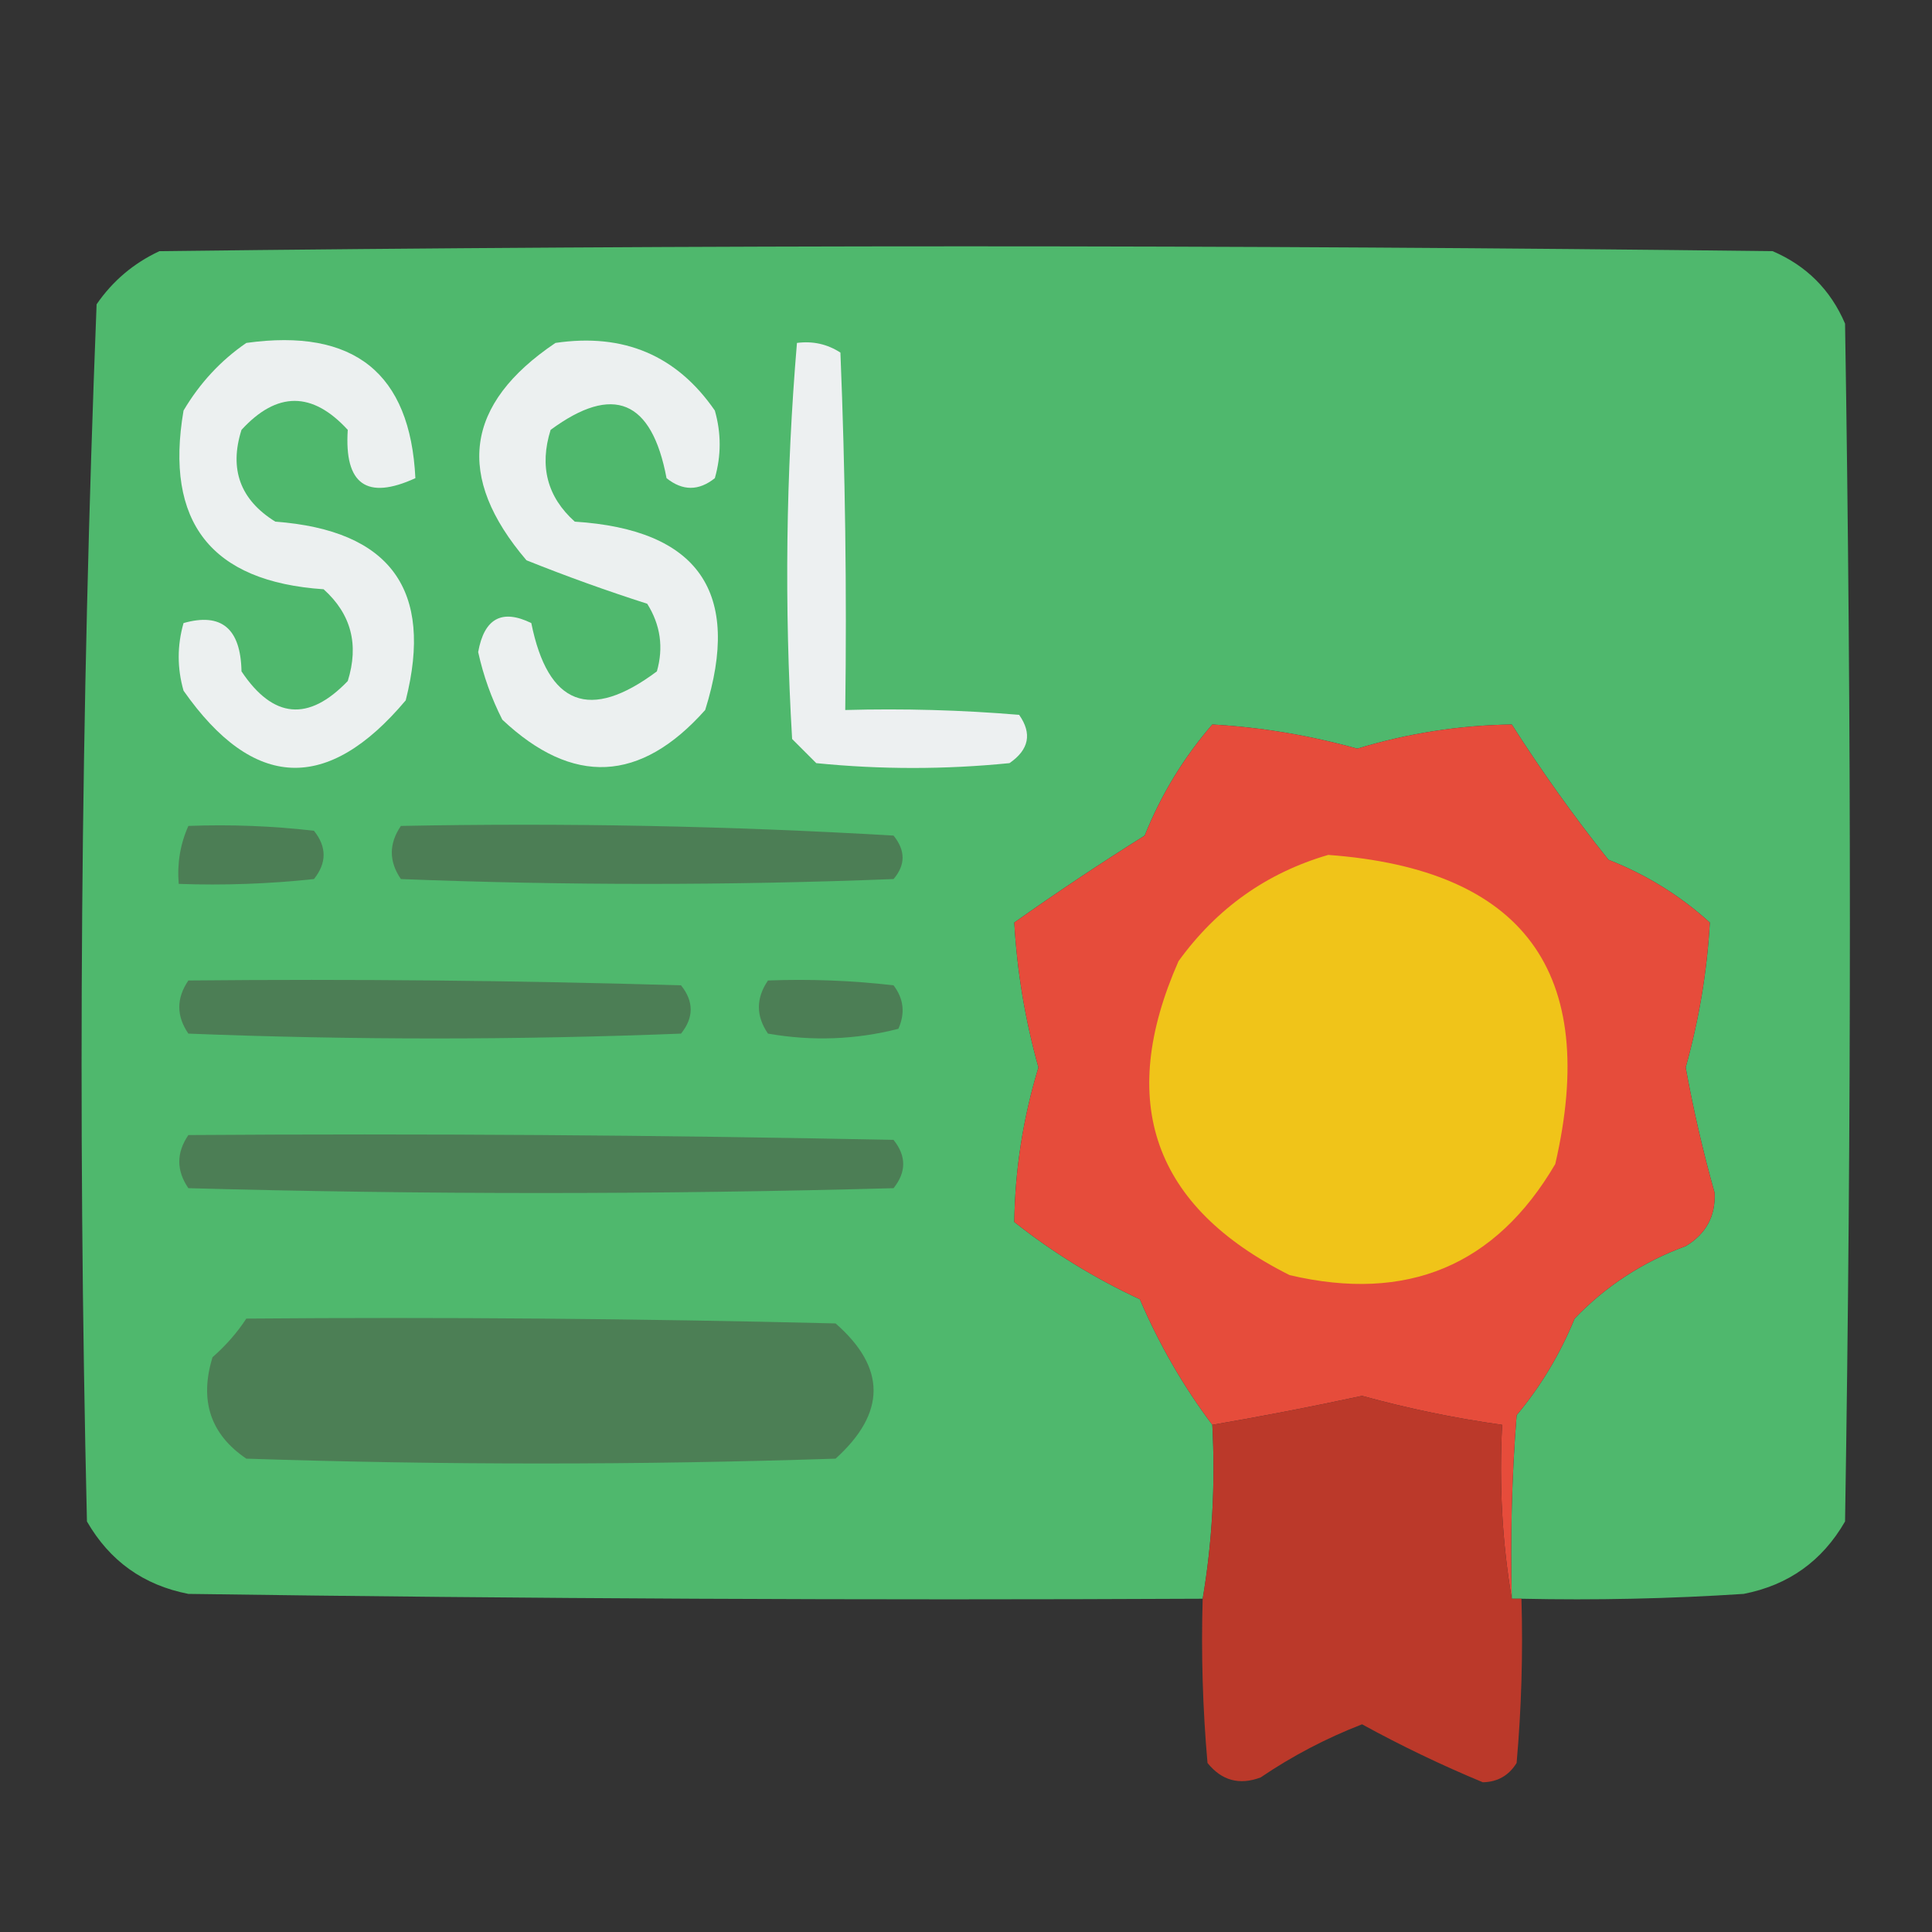
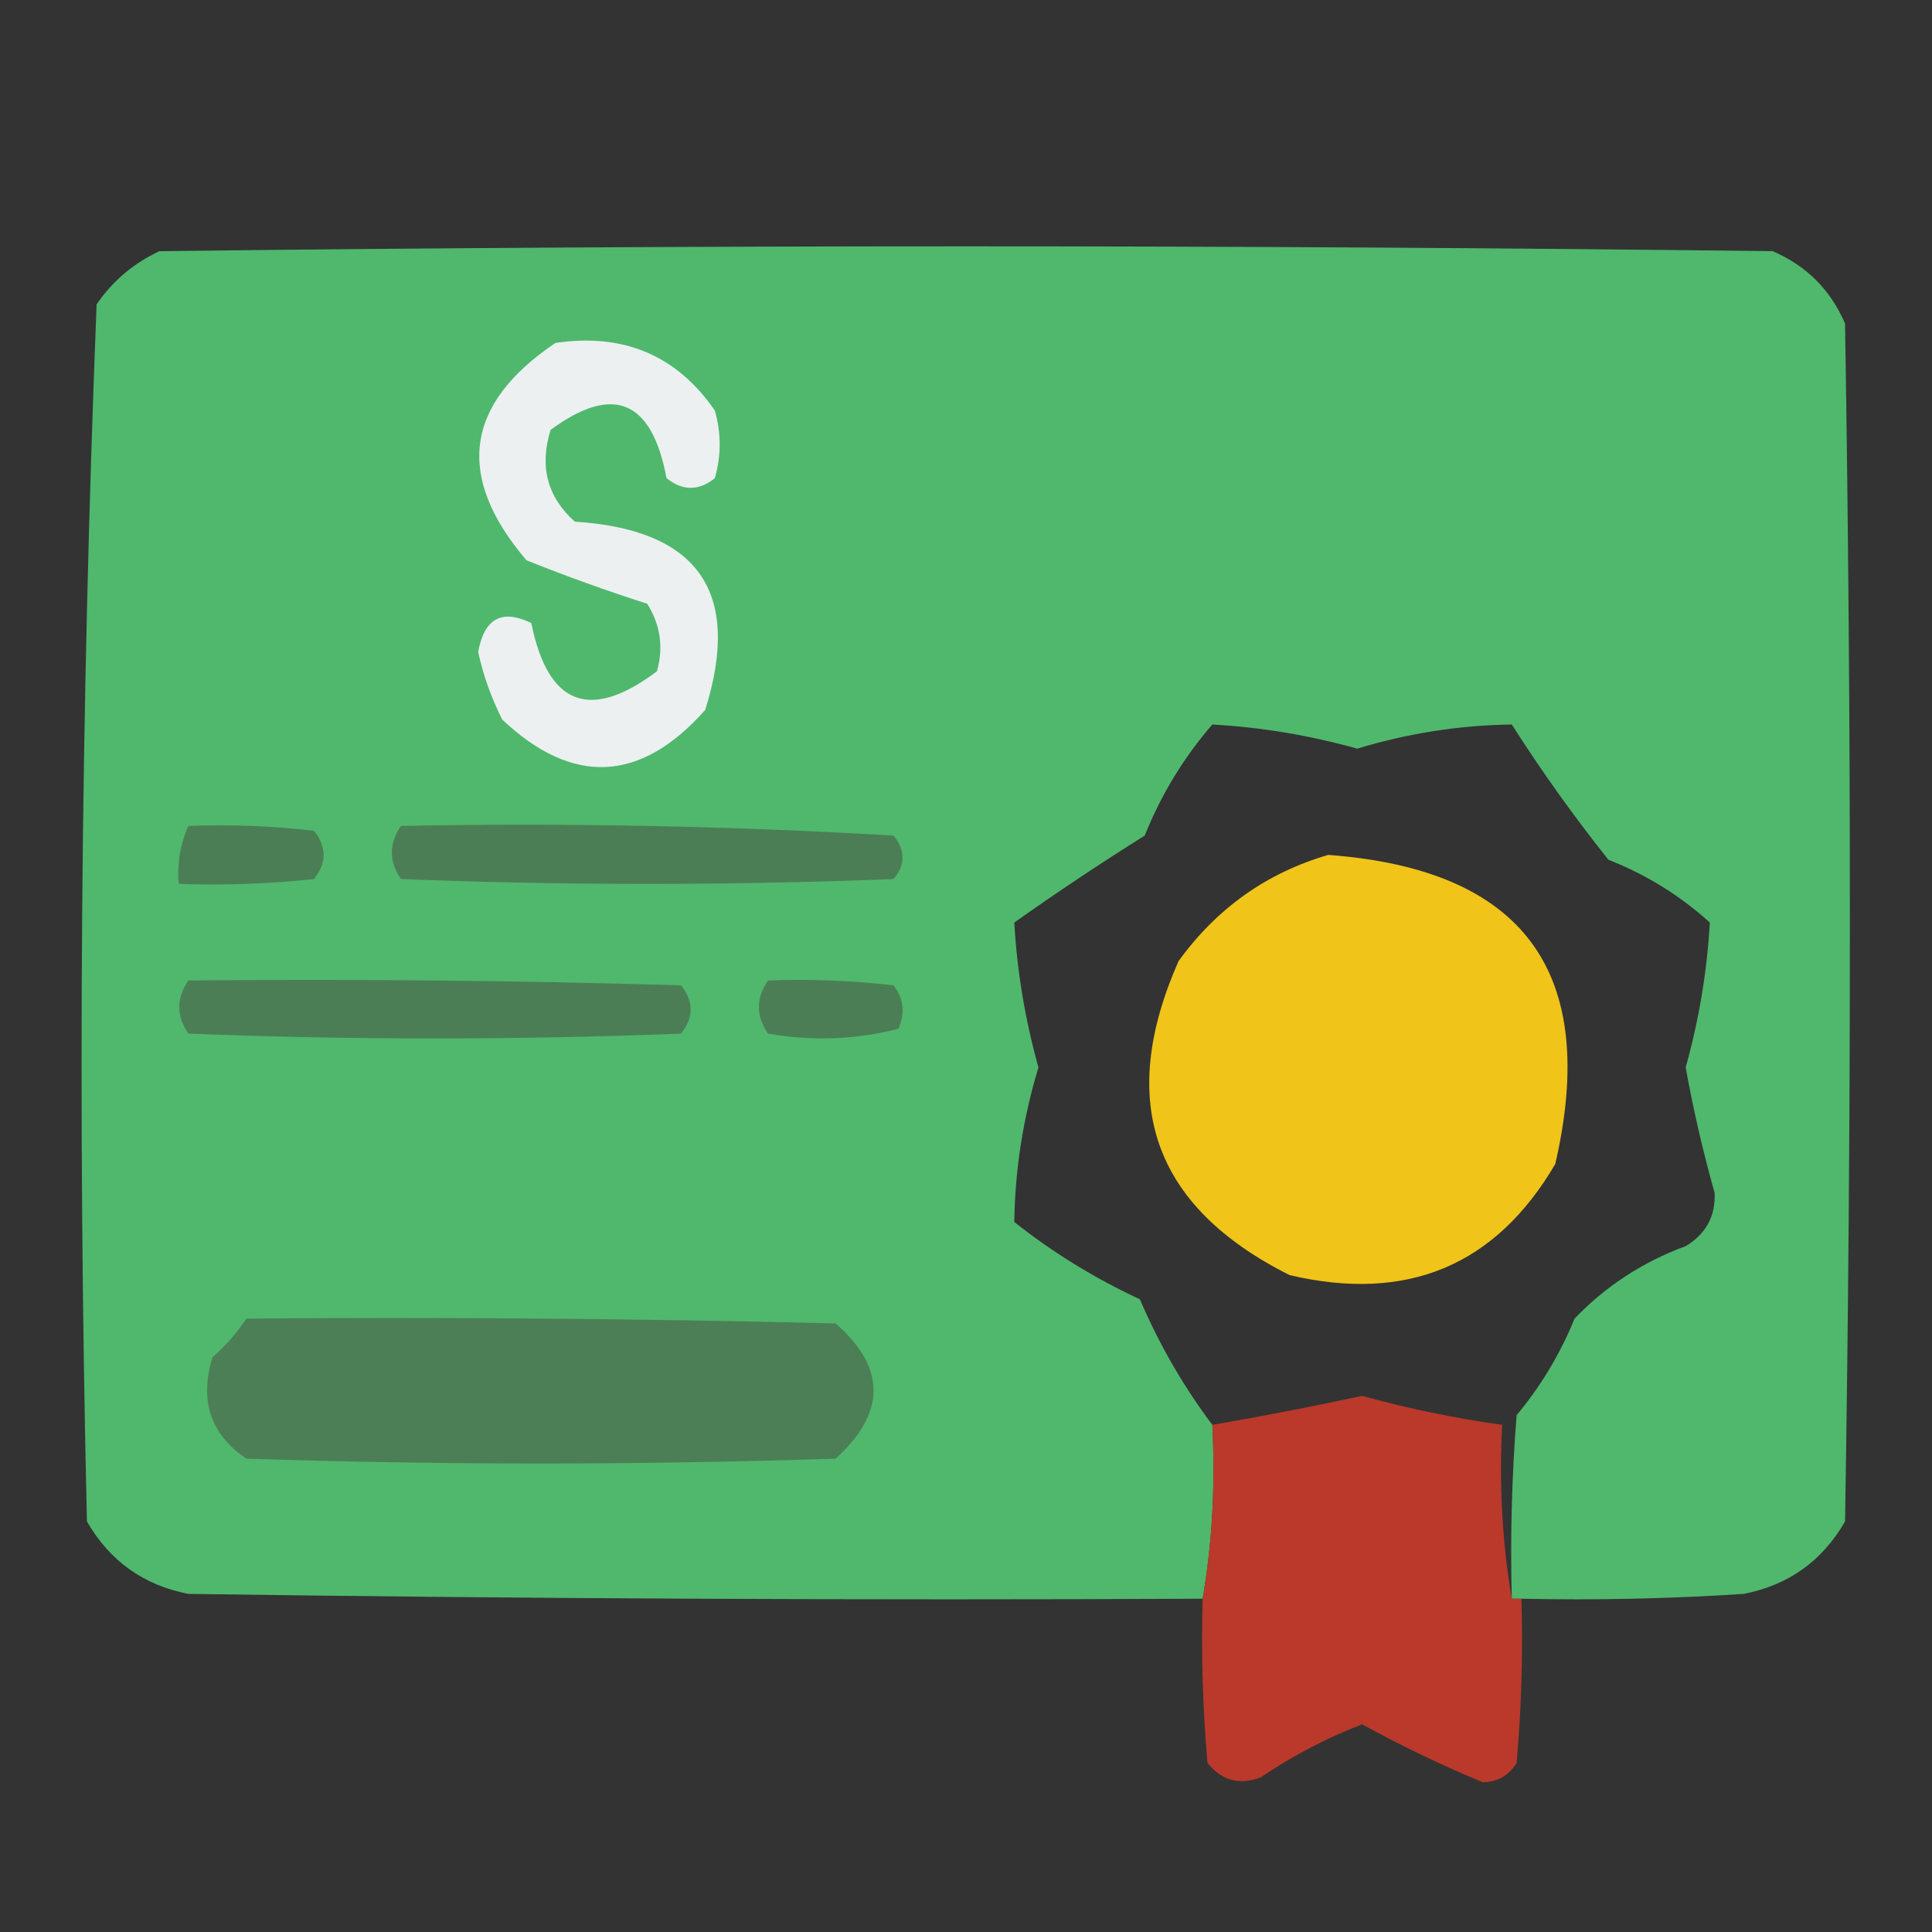
<svg xmlns="http://www.w3.org/2000/svg" version="1.1" width="200px" height="200px" style="shape-rendering:geometricPrecision; text-rendering:geometricPrecision; image-rendering:optimizeQuality; fill-rule:evenodd; clip-rule:evenodd">
  <rect width="100%" height="100%" fill="#333333" stroke="none" />
  <g>
    <path style="opacity:0.986" fill="#4fb96e" d="M 157.5,165.5 C 157.167,165.5 156.833,165.5 156.5,165.5C 156.334,159.158 156.5,152.825 157,146.5C 159.503,143.498 161.503,140.165 163,136.5C 166.236,133.129 170.069,130.629 174.5,129C 176.594,127.745 177.594,125.912 177.5,123.5C 176.292,119.211 175.292,114.878 174.5,110.5C 175.884,105.541 176.717,100.541 177,95.5C 173.919,92.707 170.419,90.54 166.5,89C 162.921,84.509 159.588,79.843 156.5,75C 151.09,75.074 145.757,75.907 140.5,77.5C 135.541,76.116 130.541,75.283 125.5,75C 122.539,78.417 120.206,82.25 118.5,86.5C 113.914,89.376 109.414,92.376 105,95.5C 105.283,100.541 106.116,105.541 107.5,110.5C 105.907,115.757 105.074,121.09 105,126.5C 108.999,129.668 113.332,132.335 118,134.5C 120.007,139.188 122.507,143.521 125.5,147.5C 125.823,153.69 125.49,159.69 124.5,165.5C 89.498,165.667 54.498,165.5 19.5,165C 14.86,164.097 11.36,161.597 9,157.5C 8.011,115.416 8.345,73.416 10,31.5C 11.663,29.083 13.829,27.25 16.5,26C 72.167,25.333 127.833,25.333 183.5,26C 187,27.5 189.5,30 191,33.5C 191.667,74.833 191.667,116.167 191,157.5C 188.64,161.597 185.14,164.097 180.5,165C 172.841,165.5 165.174,165.666 157.5,165.5 Z" />
  </g>
  <g>
-     <path style="opacity:1" fill="#edf0f1" d="M 82.5,35.5 C 84.144,35.286 85.644,35.62 87,36.5C 87.5,48.829 87.666,61.162 87.5,73.5C 93.509,73.334 99.509,73.501 105.5,74C 106.86,75.938 106.527,77.604 104.5,79C 97.833,79.667 91.167,79.667 84.5,79C 83.667,78.167 82.833,77.333 82,76.5C 81.186,62.758 81.353,49.092 82.5,35.5 Z" />
-   </g>
+     </g>
  <g>
-     <path style="opacity:1" fill="#ecf0f0" d="M 25.5,35.5 C 36.64,33.948 42.473,38.614 43,49.5C 37.963,51.807 35.629,50.141 36,44.5C 32.333,40.5 28.667,40.5 25,44.5C 23.707,48.582 24.873,51.749 28.5,54C 40.406,54.892 44.906,61.059 42,72.5C 33.892,82.135 26.225,81.802 19,71.5C 18.333,69.167 18.333,66.833 19,64.5C 22.916,63.39 24.916,65.057 25,69.5C 28.272,74.403 31.939,74.737 36,70.5C 37.182,66.726 36.349,63.559 33.5,61C 21.854,60.217 17.02,54.05 19,42.5C 20.694,39.642 22.861,37.309 25.5,35.5 Z" />
-   </g>
+     </g>
  <g>
    <path style="opacity:1" fill="#ecf0f0" d="M 57.5,35.5 C 64.561,34.456 70.061,36.789 74,42.5C 74.667,44.833 74.667,47.167 74,49.5C 72.333,50.833 70.667,50.833 69,49.5C 67.476,41.397 63.476,39.731 57,44.5C 55.818,48.274 56.651,51.441 59.5,54C 72.321,54.821 76.821,61.321 73,73.5C 66.297,81.032 59.297,81.365 52,74.5C 50.869,72.275 50.036,69.942 49.5,67.5C 50.125,64.013 51.958,63.014 55,64.5C 56.725,73.029 61.058,74.696 68,69.5C 68.706,67.029 68.373,64.695 67,62.5C 62.804,61.157 58.637,59.657 54.5,58C 47.104,49.329 48.104,41.829 57.5,35.5 Z" />
  </g>
  <g>
-     <path style="opacity:1" fill="#e64c3b" d="M 156.5,165.5 C 155.51,159.69 155.177,153.69 155.5,147.5C 150.613,146.817 145.78,145.817 141,144.5C 135.836,145.613 130.669,146.613 125.5,147.5C 122.507,143.521 120.007,139.188 118,134.5C 113.332,132.335 108.999,129.668 105,126.5C 105.074,121.09 105.907,115.757 107.5,110.5C 106.116,105.541 105.283,100.541 105,95.5C 109.414,92.376 113.914,89.376 118.5,86.5C 120.206,82.25 122.539,78.417 125.5,75C 130.541,75.283 135.541,76.116 140.5,77.5C 145.757,75.907 151.09,75.074 156.5,75C 159.588,79.843 162.921,84.509 166.5,89C 170.419,90.54 173.919,92.707 177,95.5C 176.717,100.541 175.884,105.541 174.5,110.5C 175.292,114.878 176.292,119.211 177.5,123.5C 177.594,125.912 176.594,127.745 174.5,129C 170.069,130.629 166.236,133.129 163,136.5C 161.503,140.165 159.503,143.498 157,146.5C 156.5,152.825 156.334,159.158 156.5,165.5 Z" />
-   </g>
+     </g>
  <g>
    <path style="opacity:1" fill="#4c7e55" d="M 19.5,85.5 C 23.846,85.334 28.179,85.501 32.5,86C 33.833,87.667 33.833,89.333 32.5,91C 27.845,91.499 23.178,91.666 18.5,91.5C 18.325,89.379 18.659,87.379 19.5,85.5 Z" />
  </g>
  <g>
    <path style="opacity:1" fill="#4c7e55" d="M 41.5,85.5 C 58.513,85.167 75.513,85.501 92.5,86.5C 93.747,88.042 93.747,89.542 92.5,91C 75.5,91.667 58.5,91.667 41.5,91C 40.248,89.172 40.248,87.339 41.5,85.5 Z" />
  </g>
  <g>
    <path style="opacity:1" fill="#f0c419" d="M 137.5,88.5 C 157.751,89.993 165.585,100.66 161,120.5C 154.833,131.023 145.666,134.857 133.5,132C 119.389,124.924 115.556,114.09 122,99.5C 125.962,94.023 131.129,90.356 137.5,88.5 Z" />
  </g>
  <g>
    <path style="opacity:1" fill="#4c7e55" d="M 19.5,101.5 C 36.503,101.333 53.503,101.5 70.5,102C 71.833,103.667 71.833,105.333 70.5,107C 53.5,107.667 36.5,107.667 19.5,107C 18.247,105.172 18.247,103.339 19.5,101.5 Z" />
  </g>
  <g>
    <path style="opacity:1" fill="#4c7e55" d="M 79.5,101.5 C 83.846,101.334 88.179,101.501 92.5,102C 93.554,103.388 93.72,104.888 93,106.5C 88.587,107.632 84.087,107.799 79.5,107C 78.248,105.172 78.248,103.339 79.5,101.5 Z" />
  </g>
  <g>
-     <path style="opacity:1" fill="#4c7e55" d="M 19.5,117.5 C 43.836,117.333 68.169,117.5 92.5,118C 93.833,119.667 93.833,121.333 92.5,123C 68.167,123.667 43.833,123.667 19.5,123C 18.247,121.172 18.247,119.339 19.5,117.5 Z" />
-   </g>
+     </g>
  <g>
    <path style="opacity:1" fill="#4c7f55" d="M 25.5,136.5 C 45.836,136.333 66.169,136.5 86.5,137C 91.743,141.588 91.743,146.255 86.5,151C 66.167,151.667 45.833,151.667 25.5,151C 21.788,148.487 20.622,144.987 22,140.5C 23.376,139.295 24.542,137.962 25.5,136.5 Z" />
  </g>
  <g>
    <path style="opacity:0.963" fill="#c0392a" d="M 156.5,165.5 C 156.833,165.5 157.167,165.5 157.5,165.5C 157.666,171.176 157.499,176.843 157,182.5C 156.196,183.804 155.029,184.471 153.5,184.5C 149.226,182.726 145.059,180.726 141,178.5C 137.279,179.943 133.779,181.777 130.5,184C 128.299,184.825 126.466,184.325 125,182.5C 124.501,176.843 124.334,171.176 124.5,165.5C 125.49,159.69 125.823,153.69 125.5,147.5C 130.669,146.613 135.836,145.613 141,144.5C 145.78,145.817 150.613,146.817 155.5,147.5C 155.177,153.69 155.51,159.69 156.5,165.5 Z" />
  </g>
</svg>